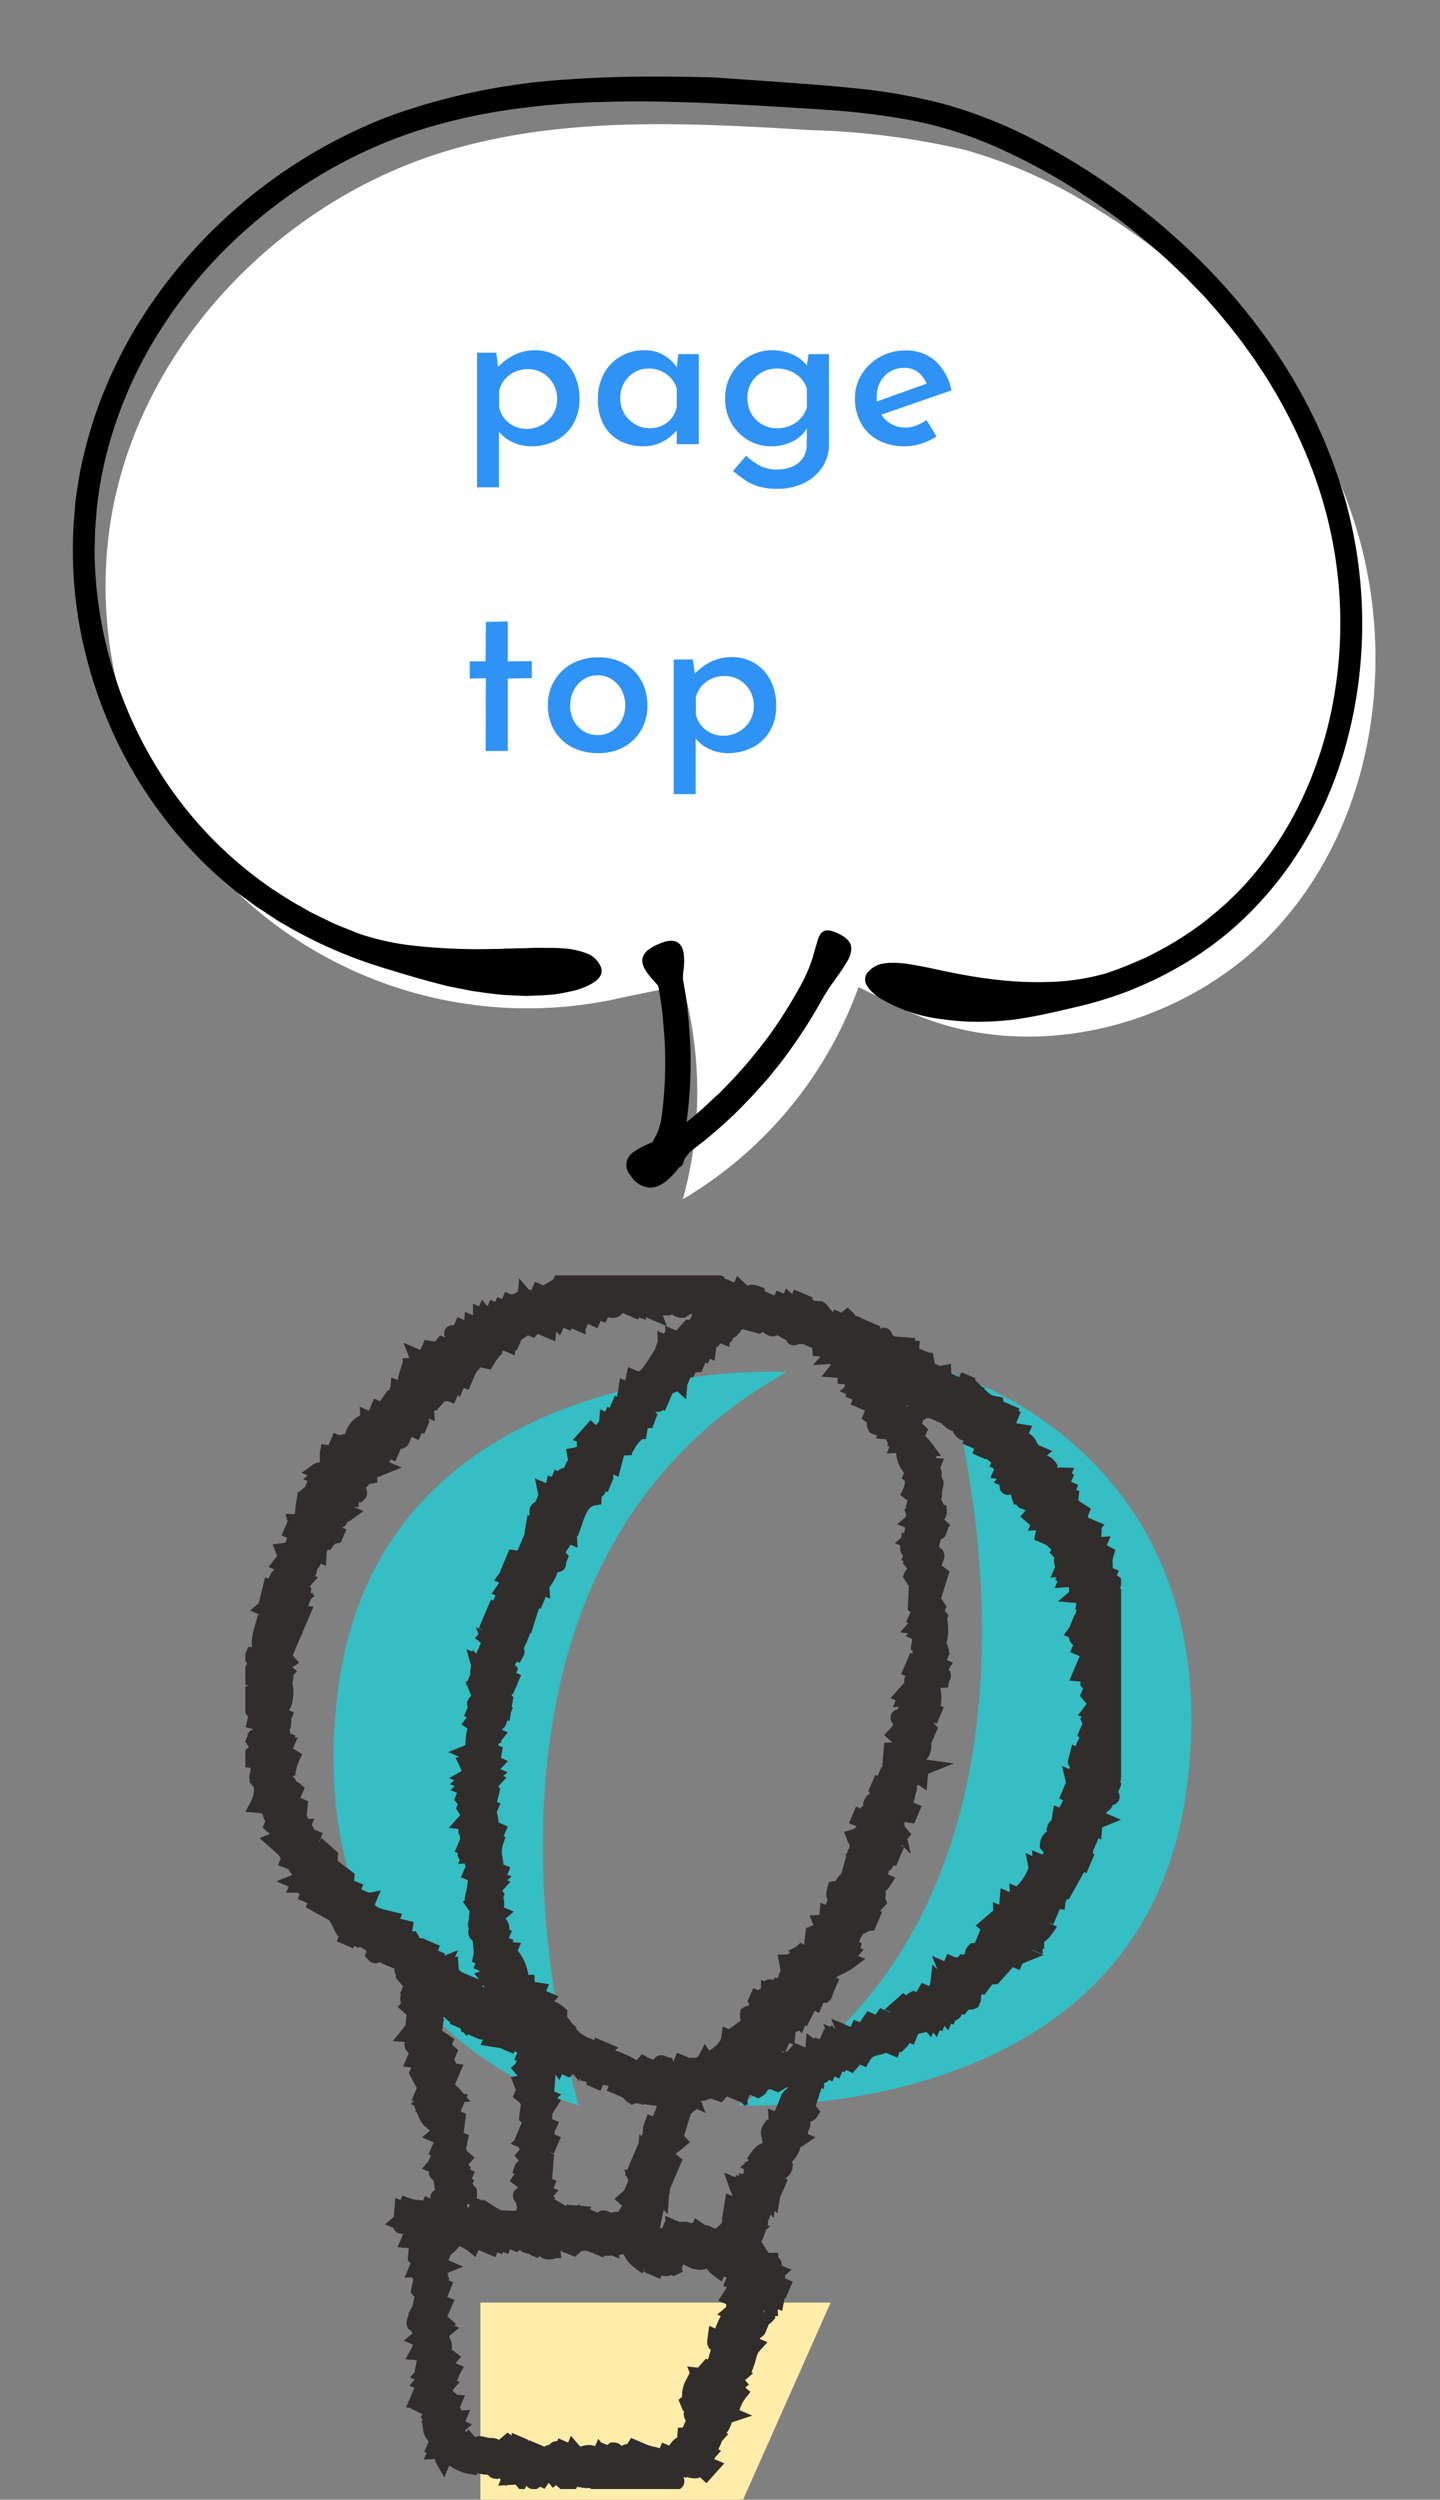
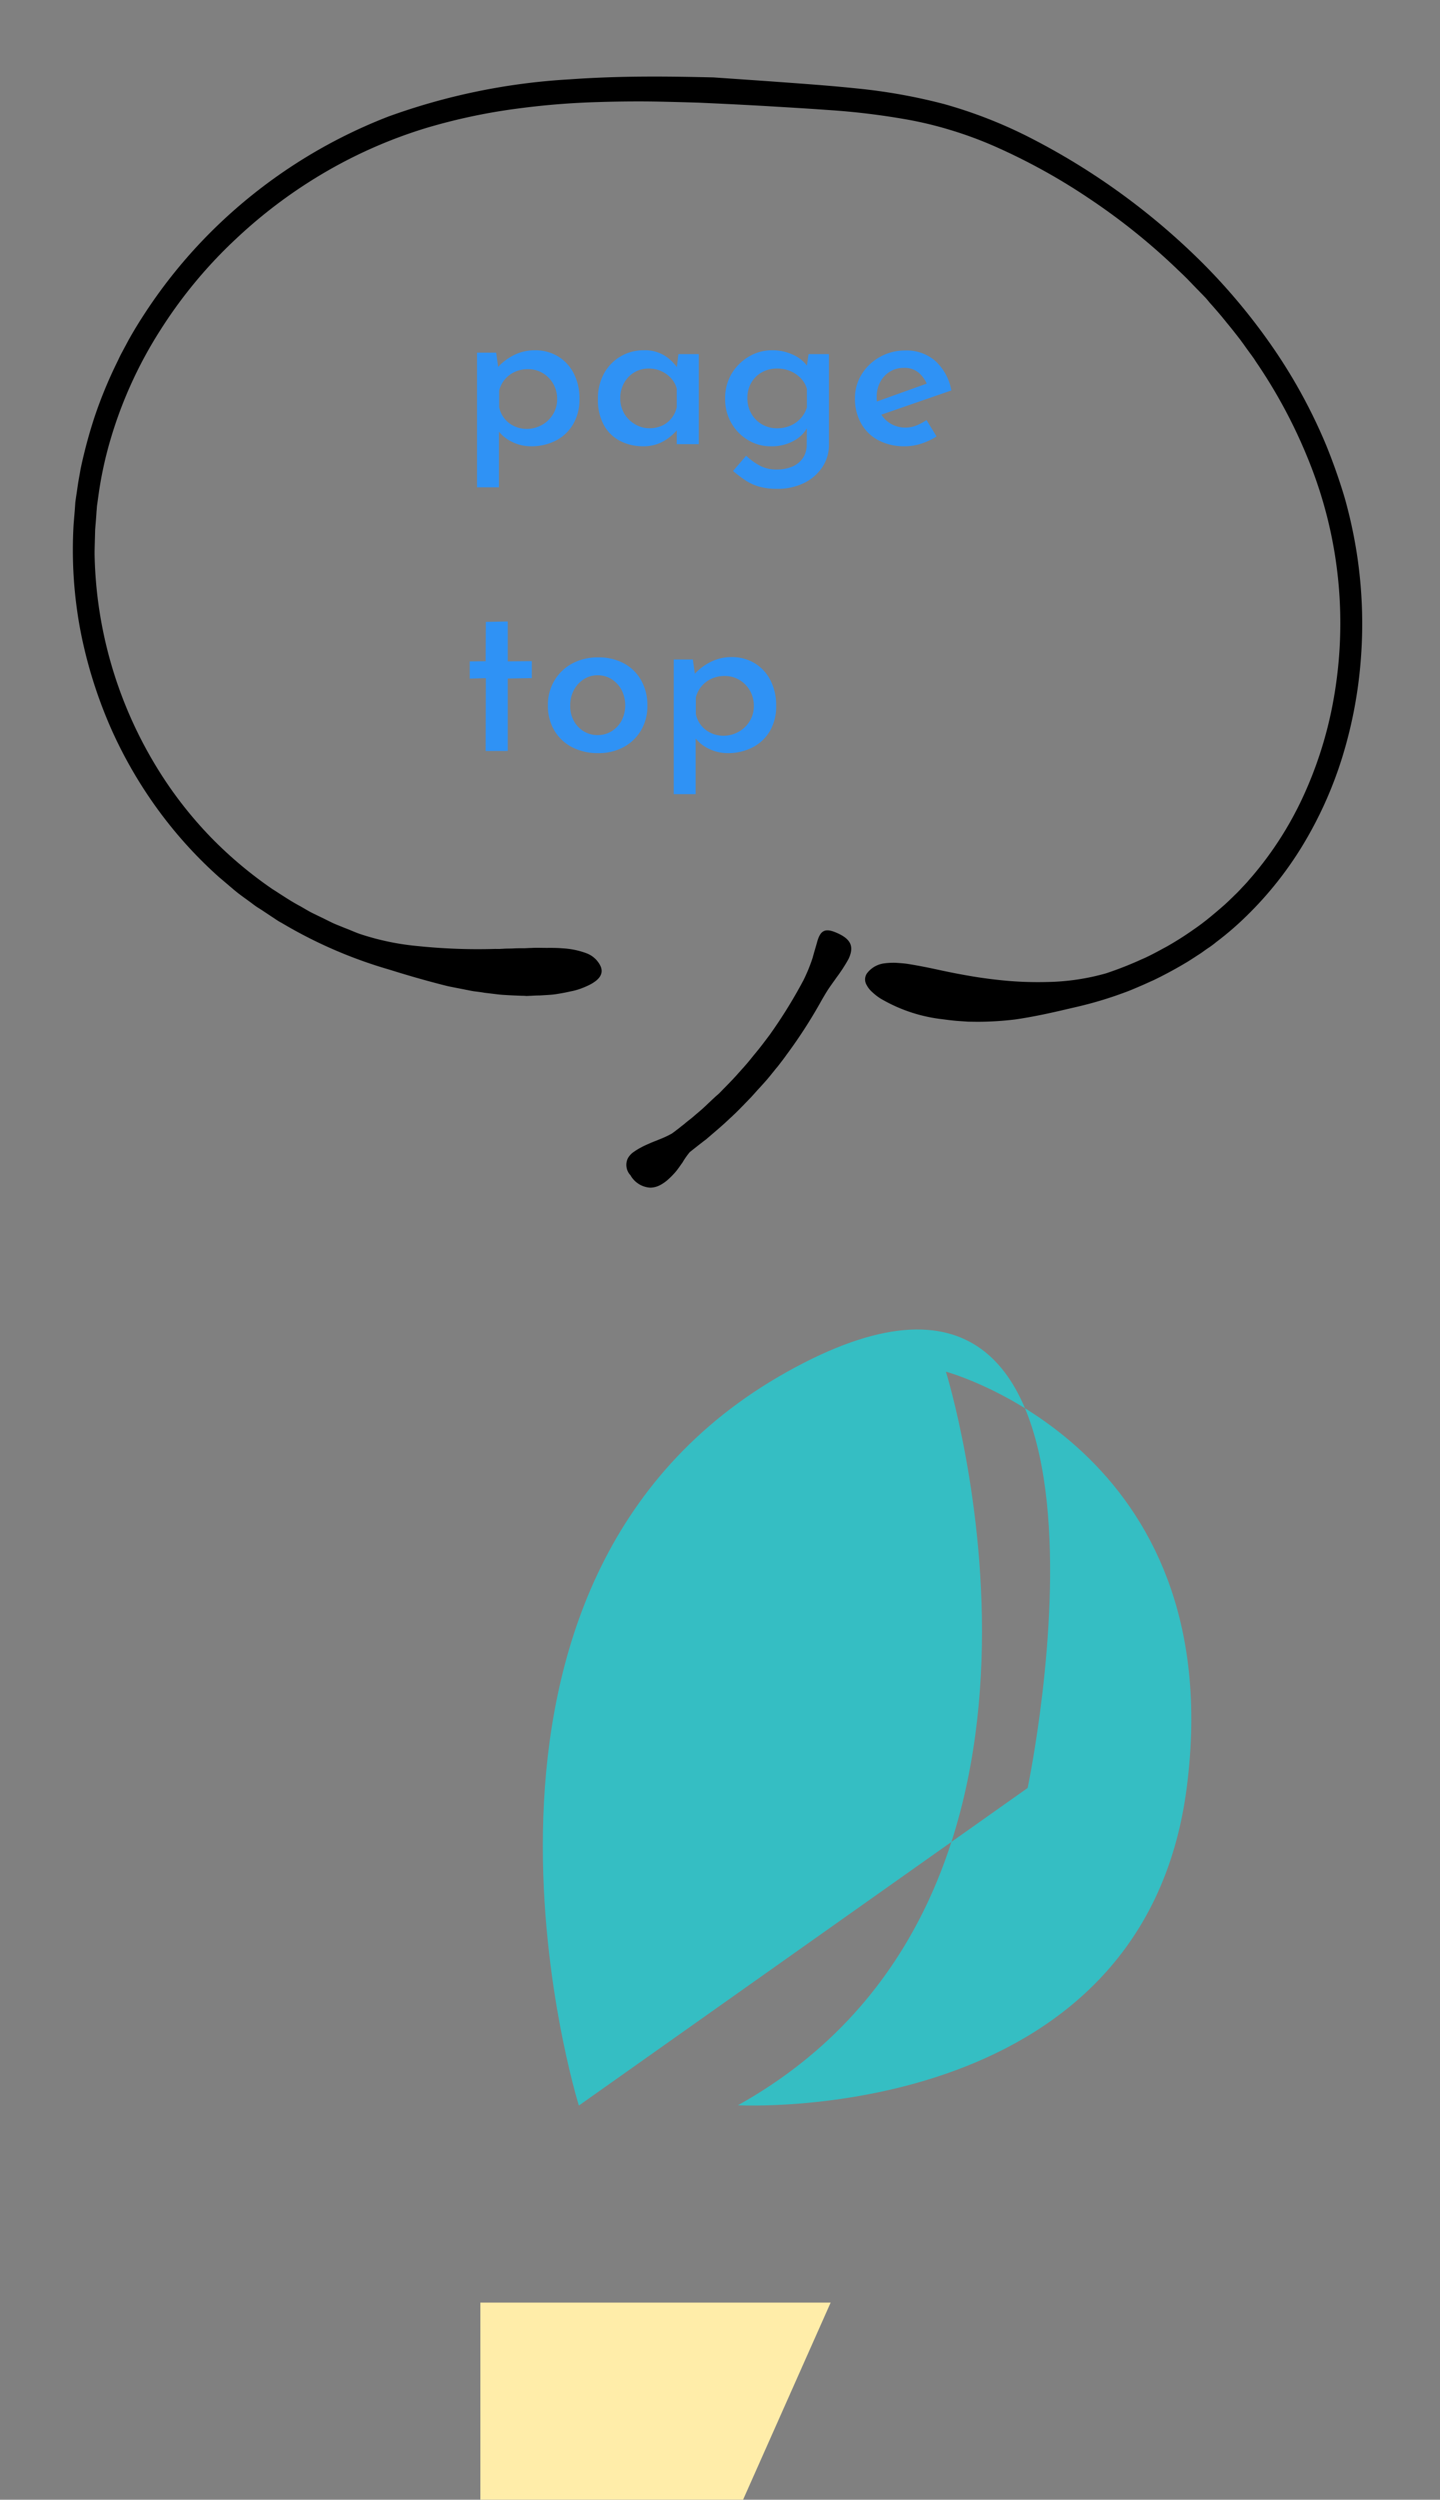
<svg xmlns="http://www.w3.org/2000/svg" width="93.887" height="162.932" viewBox="0 0 93.887 162.932">
  <rect x="0" y="0" width="93.887" height="162.932" fill="#808080" stroke="none" />
  <defs>
    <clipPath id="a">
-       <path fill="none" stroke="#302d2c" d="M0 0h57.093v79.106H0z" />
-     </clipPath>
+       </clipPath>
  </defs>
-   <path d="M37.742 137.24s-10.7-34.256 13.56-47.816c0 0-26.406-1.427-29.26 20.7s15.7 27.116 15.7 27.116zm23.931-47.834s10.706 34.256-13.559 47.815c0 0 26.406 1.427 29.26-20.7S61.673 89.406 61.673 89.406z" fill="#35bec3" />
+   <path d="M37.742 137.24s-10.7-34.256 13.56-47.816s15.7 27.116 15.7 27.116zm23.931-47.834s10.706 34.256-13.559 47.815c0 0 26.406 1.427 29.26-20.7S61.673 89.406 61.673 89.406z" fill="#35bec3" />
  <path d="M31.32 162.931h17.128l5.709-12.846H31.32z" fill="#ffeda9" />
  <g transform="translate(15.999 83.13)" clip-path="url(#a)">
    <path d="M.5 29.566l.248.291-.2.472.338.516-.291.248.157.067-.052.54c-.354-.039-.126-.079-.382.023.1.254.068.027.023.382a.682.682 0 00.449-.181c.235.47-.07.439-.021.921l.248.291A2.106 2.106 0 01.8 34.529c.933.076.63.4 1.058 1.009l-.134.315.405.358-.044.539-.224.09.405.359.134-.315.315.134-.292.248.338.516c.229-.077-.011-.148.224-.09l-.2.472s.621.239.382-.023l-.157-.067.067-.157c.341.51-.045.513.518.965l-.044.539-.224.09.157.067-.067.157c.14 0 .5-.145.7.111L4.045 40s.6.283.248.291l-.157-.067-.067.157.629.268-.134.315 1.506.836-.07.152c.249.4.244.694.676 1.032l-.067.157.157.067.067-.157.315.134.067-.157 1.192.694c-.039.354-.08.126.023.382l-.067.157c.232.267.389-.286.516-.338l.157.067-.136.31a4.152 4.152 0 00.7.111l-.067.157.787.335s-.239.621.023.382l.067-.157.157.067.023.382-.157-.067-.067.157.5.583-.134.315.157.067c0 .032-.393.341-.268.629l.379-.018-.359.4.405.358-.155 1.236c-.252.1-.066-.03-.291.248l.539.044.023.382s-.315-.045-.291.248c.007.094.294.314.338.516.04.183.248.041.09.224l-.157-.067-.134.315c.354.039.126.08.382-.023l.157.067-.335.787.519.965-.134.315.382-.023-.134.315.157.067-.291.248.157.067-.134.315.472.2-.2.472-.157-.067c.123.285.871.73.9.941l-.291.248.472.2-.111.7-.157-.067-.067.157.157.067-.2.472.157.067-.359.4.315.134c-.628.616.46.213-.021.921l-.224.09c.354.039.126.079.382-.023l.157.067-.178.854c-.1.131-.235-.151-.224.09l.338.516-.044.539-.251-.285c-.157.081.006.482-.291.248l.067-.157-.316-.131.067-.157-.157-.067-.134.315c-.386-.361-.54-.087-1.326-.379l-.134.315-.157-.067-.044.539.157.067-.291.248.157.067-.067.157c.046.136.484-.31.516-.338l.157.067-.291.248.157.067-.067.157a.931.931 0 00.449-.181l.157.067-.2.472-.157-.067-.2.472.539.044-.091 1.073.248.291-.2.472.382-.023-.291.248.248.292-.178.854.248.291-.178.854.157.067-.359.4c.065.291.188-.086.248.292l-.315-.134s-.25.608.023.382l.067-.157.315.134c-.545.292-.042.414.046.763l-.291.248.157.067a1.428 1.428 0 01-.178.854l.539.044-.178.854.315.134-.358.4.315.134-.359.4.157.067-.47 1.1.539.044-.134.315a1.812 1.812 0 01.562.426l.224-.09-.359.4.428.74c-.254.1-.027.068-.382.023.074.444.38.5.428.74l-.2.472.157.067-.067.157.382-.023c.04.052.006.42.113.606l.134-.315.539.044-.067.157a2.75 2.75 0 001.259.537l.134-.315c.033.139.447.317.787.335l.067-.157c.386.041.381.41.562.426l.291-.248.248.291.067-.157.09.224.382-.023-.134.315.382-.023.067-.157.248.291.134-.315.539.044c.078.053-.077.421.181.449l.516-.338.4.359a1.668 1.668 0 00.426-.562l.4.359.067-.157.157.067-.067.157.157.067.134-.315.248.291.134-.315.472.2c.229-.274.036-.145.291-.248l-.134.315c.354.039.126.079.382-.023l.629.268.067-.157-.157-.067.067-.157.157.067.067-.157c.488 0 .17.537.5.583l.067-.157.315.134c.1-.01.489-.417.673-.271l-.067.157.405.359.291-.248-.157-.067.067-.157.157.067.067-.157a.931.931 0 01.181.449c.213-.053.236-.128.449-.181l-.067.157.157.067.359-.405.472.2.291-.248.472.2.067-.157.157.067c.163-.121-.2-.264-.181-.449l.157.067.268-.629.157.067.067-.157a1 1 0 00.787.335l.291-.248.4.359.359-.4-.472-.2.067-.157-.157-.067.358-.4-.157-.067.067-.157.157.067.067-.157-.157-.067.067-.157.157.067c.118-.211-.175 0-.09-.224l.359-.4-.315-.134-.134.315-.157-.067.067-.157-.157-.067.067-.157c.6-.089.226-.2.516-.338l.248.292.067-.157c.281-.114.433-.734.469-1.1l.315.134a2.981 2.981 0 01.6-1.416c-.274-.228-.145-.036-.248-.291l-.157-.067.291-.248-.248-.291.291-.248-.315-.134.067-.157.315.134a1.811 1.811 0 00.111-.7l.315.134c.235-.658.171-.859.537-1.259l-.315-.134.335-.787s.179.118.291-.248l-.157-.067.067-.157.157.067.067-.157-.023-.382s.147.243.382-.023c-.052-.181-.279-.187-.18-.449l.382-.023-.023-.382.157.067.134-.315.157.067.178-.854.157.067.067-.157-.315-.134-.023-.382-.315-.134.292-.248-.315-.134c0-.018.289-.528-.023-.382l-.067.157-.157-.067.134-.315a1.05 1.05 0 01-.787-.335l.067-.157-.338-.516-.134.315-.315-.134c.181-.346.365-.431.426-.562l-.157-.067.067-.157.157.067.067-.157-.315-.134.292-.248-.157-.067c.136-.285.418-.137.449-.181l.044-.539-.157-.067.291-.248-.315-.134.067-.157.315.134c.147-.493.17-.438-.046-.764l.067-.157.248.291c.039-.354.079-.126-.023-.382l.067-.157.248.291.111-.7.157.067.067-.157-.157-.067.134-.315-.157-.067c.1-.3.587-.227.65-.653l-.248-.291c.033-.24.05.009.224-.09l-.023-.382.157.067a1.414 1.414 0 00.469-1.1c.338-.155.066.192.382-.023l-.315-.134.359-.405c-.01-.136-.2-.09-.023-.382l.157.067c.11-.193-.163-.382.111-.7.013-.015.31.051.449-.181l-.248-.291.58-1.8-.315-.134.067-.157.157.067.157.067.044-.539-.157-.067.067-.157c.188.292.179.189.113.606.54.021.165.1.359-.4l.315.134.134-.315.315.134.2-.472.157.067.067-.157.472.2.067-.157-.157-.067.067-.157.248.292.359-.405.315.134c.461-.789.9-.482 1.481-.856l.472.2c.026-.09.369-.613.044-.539l-.067.157-.157-.067.067-.157.157.067.067-.157.405.359c.169-.163.224-.369.426-.562l.157.067.2-.472.831-.2-.09-.224.067-.157.248.291.134-.315.248.292.067-.157.157.067.067-.157-.157-.067c.192-.3.074-.14.291-.248l.067-.157.248.291.067-.157.157.067.067-.157.157.067c.325-.153-.235-.254-.248-.291l.067-.157a.681.681 0 00.449-.181l.315.134c.452-.567.294-.1.673-.271l.067-.157a1.231 1.231 0 01.4-.944l.157.067.426-.562.382-.023 1.076-1.215.315.134.134-.315c.355.039.126.08.382-.023l-.315-.134c.493-.937.279-.4.874-.743l.157.067-.023-.382.157.067a1.512 1.512 0 00.583-.5l-.315-.134.245-1.011.315.134.2-.472-.472-.2.067-.157.157.067c.292-.188.189-.179.606-.113l.044-.539.157.067.134-.315.157.067.761-1.349-.248-.291.134-.315.472.2.134-.315-.472-.2a2.352 2.352 0 01.449-.181c.233-.231-.019-.3-.023-.382l.224-.09a.3.3 0 00-.023-.382l.134-.315.157.067.067-.157-.157-.067.134-.315.157.067.044-.539c.354.039.126.08.382-.023l-.315-.134.335-.787c.026-.036.224.035.291-.248l-.157-.067.134-.315s.608.25.382-.023l-.157-.067.134-.315-.539-.044.359-.4.157.067c.071-.288-.173-.336-.181-.449l.067-.157.315.134c.059-.335-.065-.513.021-.921l-.315-.134.291-.248c-.046-.2-.253-.172-.181-.449l.157.067.134-.315c-.274-.229-.145-.036-.248-.291l.315.134c.129-.944-.314-.848.289-1.55l-.315-.134.268-.629-.382.023.358-.4-.157-.067.158-.318-.382.023.359-.405-.157-.067.245-1.011-.472-.2.067-.157.157.067.044-.539c.125-.179.222.151.224-.09l-.157-.067s.239-.621-.023-.382l-.067.157-.157-.067.044-.539-.248-.291.291-.248c-.049-.147-.264-.018-.338-.516l.315.134.111-.7s-.6-.265-.248-.291l.157.067.268-.629-.382.023.359-.4a1.666 1.666 0 00-.562-.426l.134-.315c0-.088-.263-.168-.18-.449l.157.067.067-.157c-.4-.316 0-.1-.472-.2l.134-.315-.315-.134c.2-.725-.059-.521.155-1.236-.341-.184-.409-.2-.562-.426l.067-.157-.382.023.044-.539-.382.023.067-.157-.157-.067.358-.405-.472-.2-.067.157c-.135-.252-.1-.421-.271-.673l.134-.315c-.512-.332-.761-.426-.676-1.032l-.315-.134.134-.315-.157-.067-.067.157-.067.157-.157-.069c-.009-.058.314-.475-.023-.382l-.134.315-.157-.067a1.323 1.323 0 00-.113-.606l.067-.157.472.2.067-.157-.157-.067.067-.157a1.443 1.443 0 00-.606.113c-.451-.283-.4-.191-.5-.583.224-.092.129.132.224-.09-.3-.447-.7-.115-1.034-.627l.292-.248-.315-.134c-.33-.482-.14-.567-.9-.941l.134-.315-.7-.111c-.017-.207-.172-.378-.181-.449l.2-.472-.149-.065.067-.157-.157-.067-.2.472-.405-.359-.113-.606c-.586-.112-.593-.127-1.192-.694L47.619 8l-.405-.359-.067.157-.157-.067.291-.248-.157-.067-.023-.382-.157-.067-.2.472c-.366-.141-.536-.042-.7-.111l.134-.315-.157-.067-.067.157-.4-.358-.023-.382-.606.113.067-.157-.472-.2-.12-.605-.539-.044.067-.157-.315-.134-.067.157-.157-.067.044-.539-.533-.043.067-.157-.539-.044-.067.157-.161-.067.067-.157a4.97 4.97 0 01-.7-.111l.134-.315c-.074-.23-.224.09-.224.09l-.787-.335.067-.157-.157-.068-.067.157-.157-.067.067-.157-.157-.067-.067.157c-.356-.1-.248-.291-.248-.291-.336-.253-.475-.022-.7-.111-.13-.174.228-.148-.023-.382l-.291.248-.315-.134-.067.157c-.654-.034-.868-.681-1.125-.851l-.539-.044-.067.157c-.241-.023.021-.065-.09-.224l-.539-.044.134-.315-.315-.134-.2.472-.4-.359-.134.315c-.274-.229-.145-.036-.248-.291l-.157-.067-.2.472-.157-.067.062-.153-.157-.067-.067.157-.315-.134.067-.157-.157-.067-.067.157a.815.815 0 01-.5-.583s-.621-.239-.382.023l.157.067-.067.157a2.686 2.686 0 01-.877-.56l-.134.315a3.854 3.854 0 00-1.566-.674L30.6.377 30.444.31l-.134.314-.4-.359-.139.315-.09-.224-.764.044-.134.315-.157-.065.044-.539-.158-.067-.044.539c-.218-.27-.149-.329-.5-.583l-.134.315L27.143.2l-.067.157-.248-.287-.291.248-.472-.2-.292.248-.09-.224-.7-.111-.044.539c-.366-.334-.249-.35-.783-.338l-.067.158-.248-.29-.067.157-.157-.069.114.606a1.338 1.338 0 01-.181-.448L23.01.3l-.067.157-.472-.2-.043.543-.09-.224-.383.024c-.137-.2.125-.115-.09-.224l-.291.248c-.237-.061-.137-.3-.181-.449L21.236.1l-.268.629-.158-.063-.067.157L20.5.532l-.134.315L20.2.779l-.74.428-.315-.134-.2.472s-1.035-.26-.539-.044l.157.067-.067.157-.248-.292-.044.539-.4-.359c-.189.108-.259.072-.449.181l-.155-.066-.2.472-.315-.134-.134.315-.315-.134-.2.472-.157-.067-.067.157-.248-.291-.067.157-.157-.067a1.227 1.227 0 01-.111.7l-.472-.2-.044.539-.315-.134.023.382-.4-.358-.134.315s-.591-.262-.382.023L13.81 4c-.291.382-.365.265-.65.653l-.315-.134c-.3.377-.19.342-.673.271a.682.682 0 00.181.449l-.067.157-.157-.067-.067.157-.249-.286-.134.315-.472-.2c.1.252-.03.066.248.291a1.148 1.148 0 01-.673.271 1.15 1.15 0 00.271.673l-.134.315-.4-.359c-.157.5-.009.443-.4.944l-.165-.07-.044.539-.157-.067-.134.315-.158-.067-.493.72-.315-.134-.335.787L8 9.338l.023.382-.315-.134c-.359.109-.862.752-.694 1.192l-.067.157c-.444.1-.237-.294-.764.046l-.157-.067-.067.157.472.2-.359.405-.7-.111c-.093.567.1.711-.088 1.078-.185.116-.4-.036-.606.113l.322.137-.292.248.157.067-.044.539-.315-.134-.067.157.157.067-.291.248.157.067-.2.472-.157-.067-.067.157.09.224-.313-.138c-.117.646 0 1.269-.537 1.259.077.276.222.37.271.673l-.4-.359-.134.315.315.134c-.314.845-.161 1.032-.851 1.125.1.252-.03.066.248.291L2.3 18.8l.315.134-.56.877.157.067-.067.157-.157-.067-.2.472-.157-.067-.251 1.016.157.067-.292.248.472.2c-.3.587-.441.4-.178.854l-.067.157-.315-.134c-.15.534-.437 1.257-.041 1.842a1.279 1.279 0 01-.606.113l-.067.157c.22.263.539.1.7.111-.351.416-.218.079-.268.629L.557 25.5l-.134.315c.354.039.126.08.382-.023l.157.067-.362.406c.354.039.126.079.382-.023l.157.067-.784.967.315.134-.067.157-.472-.2-.131.314.472.2c-.062.479-.115.374.271.673L.5 29.566m10.316 15.925c.274.229.145.036.248.291-.274-.229-.145-.036-.248-.291m1.058 1.009c-.274-.229-.145-.036-.248-.292l.157.067.067-.157.157.067-.134.315m2.113 12.056l.134-.315-.248-.291.358-.4c-.274-.229-.145-.036-.248-.292l-.157-.067.175-.858-.31-.133.155-1.236-.315-.134c.039-.354.079-.126-.023-.382l.268-.629-.539-.044.359-.405a1.667 1.667 0 00-.562-.426l.268-.629-.157-.067.067-.157.157.067.134-.315-.7-.111.067-.157-.157-.067.067-.157.248.291.067-.157.157.067c.07-.022-.231-.427-.271-.673l-.157-.067c-.115-.341.346-.006.382-.023l.067-.157-.405-.359.133-.317-.72-.493.111-.7-.157-.067.2-.472-.428-.74.044-.539.157.067.067-.157c-.075-.268-.171.083-.248-.291l.157.067.134-.315.157.067-.2.472.315.134c-.039.354-.08.126.023.382l-.067.157.157.067.067-.157.382-.023-.134.315.4.359c.113-.027.142-.252.382-.023l.023.382.157.067.067-.157.248.291.067-.157.157.067-.067.157.315.134-.067.157.157.067.067-.157.472.2-.067.157c.213.115-.013-.139.224-.09l.629.268-.134.315.7.111.067-.157a.283.283 0 01.248.291l.157.067.067-.157.472.2.067-.157c.288.173.8.534.586.807l-.157-.067-.067.157.157.067-.2.472.157.067-.292.248.5.583c-.26.329-.17.276-.516.338.1.252-.03.067.248.292l-.2.472c.614.471.368.745.317 1.437.4.316 0 .1.472.2-.362.4-.52.346-.178.854-.254.1-.027.068-.382.023l-.067.157.315.134-.291.248.315.134c-.281.259-.275.142.023.382l-.358.405.248.291c-.028.416-.353.352-.426.562l.157.067c-.072.558-.041.3-.268.629.382.291.265.365.653.65l-.2.472s-.591-.262-.382.023l.315.134-.134.315c0 .14.324.213.181.449l-.157-.067s-.239.621.023.382l.067-.157.157.067c-.5.369-.932.274-1.594.25l-.067.157c-.413-.282-.537-.3-1.034-.627l-.2.472a1.28 1.28 0 01-.113-.606l-.315-.134-.067.157c.166.07.2.247.023.382l-.157-.067-.067.157a1.307 1.307 0 01-.944-.4l-.067.157-.157-.067.067-.157c.056-.049.268.148.224-.09l-.629-.268.067-.157c.517.079.5-.09 1.078.088a1.811 1.811 0 00.111-.7l-.248-.292-.067.157c-.273-.236-.165 0-.248-.291l.157.067.067-.157-.157-.067.2-.472-.315-.134m3.3-11.236a1.324 1.324 0 01.338.516l-.157-.067-.067.157-.157-.067.044-.539m2.546 4.06l.268-.629c.135.252.1.421.271.673l.134-.315c.38.24.215.216.338.516l.157.067.359-.4.248.291.067-.157.629.268.023.382c.375.077.011-.132.292-.248.15.178.1.383.113.606l.157.067.2-.472.157.067-.067.157a3.01 3.01 0 011.168.312l-.134.315.157.067.067-.157c.558.273.375.415.81.717.254-.1.027-.068.382-.023a.682.682 0 00-.181-.449l.067-.157.248.291.067-.157.315.134.067-.157.157.067-.067.157c.567.271.2-.18.787.335l.291-.248-.09-.224.157.067-.067.157.315.134-.291.248.315.134a1.087 1.087 0 00-.493.72l.157.067-.067.157-.157-.067-.335.787-.315-.134s-.239.621.023.382l.067-.157.157.067-.067.157-.157-.067c-.026.09-.369.613-.044.539l.067-.157.157.067-.268.629-.315-.134-.2.472.224-.09c.233.1.135.271.181.449l-.248-.291-.044.539-.315-.134-.134.315.315.134a.68.68 0 01-.449.181l-.062.159.472.2a.682.682 0 01-.449.181c.1.252-.03.066.248.291l-.044.539-.248-.291-.134.315.157.067-.583.5.4.359a6.663 6.663 0 00-.627 1.034c-.282-.036-.631-.193-.673.271l.157.067-.067.157a1.323 1.323 0 01-.338-.516c-.1-.013-.425-.3-.382.023l.157.067-.067.157-.157-.067-.067.157-.155-.072.067-.157-.787-.335-.067.157.157.067-.067.157-.4-.359-.067.157-.157-.067.134-.315-.539-.044-.2.472a2.283 2.283 0 00-.81-.717c.053.211.127.237.181.449l-.764.046a1.149 1.149 0 00-.271-.673l.134-.315-.315-.134.359-.405-.157-.067.2-.472-.157-.067.126-1.617-.315-.134.245-1.011.315.134.067-.157-.472-.2.067-.157.157.067a1.227 1.227 0 01.111-.7l-.315-.134c.124-.792-.124-.554.379-1.326l-.157-.067.067-.157-.157-.067-.067.157-.157-.067.291-.248-.157-.067c.013-.1.3-.425-.023-.382l-.067.157c-.132-.2-.023.008-.09-.224l-.157-.067.067-.157.157.067.134-.315.157.067.044-.539s-.6-.266-.248-.292l.157.067s.239-.621-.023-.382l-.067.157-.157-.067.044-.539.157.067c.043-.055.09-.291.224-.09l-.134.315.157.067m-7.965 15.2s-.059 0-.181-.449c.026.056.362.345.181.449m19.985-1.522c.1.013.425.3.382-.023l-.157-.067.067-.157.157.067.067-.157c.078.062.513.1.248.291l-.157-.067-.067.157.157.067-.2.472-.157-.067.067-.157c-.237.048-.009-.02-.224.09l-.157-.067-.067.157.315.134-.56.877.315.134-.044.539.157.067-.292.248.315.134-.067.157-.315-.134a4.5 4.5 0 00-.671 1.574l-.315-.134c-.062.479-.115.374.271.673l-.446 1.483-.315-.134-.359.405.157.067c-.143.289-.132.052-.382.023.1.252-.03.066.248.291l-.2.472-.472-.2a1.6 1.6 0 00-.178.854l.157.067-.291.248.09.224c.4.316 0 .1.472.2l-.224.09c-.28.433.117.442.113.606l-.2.472.315.134-.359.4-.382.023-.044.539c-.076.072-.215-.084-.516.338l.472.2-.067.157.157.067-.067.157-.315-.134-.134.315-.157-.067c-.01-.019.306-.516-.023-.382l-.067.157-.472-.2-.067.157.157.067c-.2.129.007.021-.224.09l-.067.157c-.363-.422-.622-.277-1.259-.537l-.044.539c-.188-.292-.179-.189-.113-.606l-.472-.2c-.521.85-.181-.19-.807.586L24 76.952c-.014-.122.326-.4-.023-.382l-.291.248-.157-.067-.134.315-.248-.291-.134.315c-.552-.62-.791-.243-1.393-.222l-.248-.291-.134.315-.315-.134-.134.315-.163-.073.2-.472-.157-.067-.067.157c-.1-.013-.425-.3-.382.023l.157.067-.067.157-.157-.067c-.215.111.014.048-.224.09-.032-.381-.22.014-.382.023l-.787-.335-.067.157-.7-.111-.023-.382-.157-.067-.044.539a3.013 3.013 0 00-.653-.65l-.291.248c-.07.231.03-.01.09.224l-.067.157c-.289-.253-.686-.484-.944-.4 0 0-1.035-.26-.539-.044l.157.067-.067.157-.09-.224c-.238-.139-.31.185-.449.18l-.248-.291-.067.157-.315-.134-.067.157-.4-.359.134-.315c-.274-.229-.145-.036-.248-.291l-.157-.067.291-.248-.157-.067.2-.472-.382.023.134-.315c-.053-.22-.34-.355-.271-.673l.157.067.067-.157-.537-.042.134-.315c-.274-.229-.145-.036-.248-.292l-.157-.067.359-.405-.315-.134c-.123-.309.344-.039.382-.023l.067-.157-.157-.067c.1-.182.219-.186.426-.562l-.315-.134-.134.315-.157-.067.2-.472-.157-.067.359-.4-.562-.426c.443-.243 0-.725-.07-1.145l.295-.25-.315-.134.292-.248-.405-.359.178-.854.157.067.067-.157-.472-.2a4.553 4.553 0 00.111-.7l.157.067.13-.314-.315-.134.134-.315-.248-.291.068-.16.157.067-.023-.382.224-.09-.315-.134.2-.472-.539-.044.359-.4c-.274-.229-.145-.036-.248-.291l-.157-.067c.1-.095.458-.239.426-.562l-.157-.067.067-.157a4.221 4.221 0 01.743.874 1.666 1.666 0 00.426-.562 2.232 2.232 0 011.1.469l.134-.315 1.1.47.134-.315.315.134s.283-.6.291-.248l-.067.157.157.067.134-.315.539.044-.067.157.157.067.291-.248c.184.024.18.365.562.426 0 0 .083-.131.382-.023.144.194-.133.13.09.224l.291-.248c.187.021.163.461.562.426l.067-.157.157.067a1.227 1.227 0 01.111-.7l.539.044a.461.461 0 00.4.358l.067-.157.157.067-.067.157.157.067.291-.248c.46-.14.728-.059 1.393.222l.134-.315.157.067c-.072.166.027.317.248.291l.067-.157.157.067-.023-.382.157.067-.067.157c.09.026.613.369.539.044l-.148-.061.067-.157.562.426.071-.159a1.791 1.791 0 00.676 1.032l.134-.315c.1.362.819.29.944.4l-.134.315.157.067.134-.315c.464.271.34.41.854.178l.157.067a.86.86 0 01.111-.7l.157.067.067-.157-.157-.067.067-.157c.926.467 1.25.893 2.022.49.382.291.265.365.653.65l.134-.315c.083.287.735.331.877.56m-2.275 7.955c-.274-.229-.145-.036-.248-.291.274.229.145.036.248.291M28.6 54.372l.291-.248-.157-.067.2-.472.157.067-.091-.224.291-.248-.157-.067.067-.157.4.359c.592.025.38-.361 1.3 0l.359-.405.944.4-.023-.382.248.291.2-.472.7.111-.067.157.157.067c.393-.232-.143-.293.583-.5l.067-.157.629.268.74-.428.472.2-.023-.382.315.134-.044.539-.157-.067-.335.787s-.174-.116-.291.248c0 0 .228.2.023.382l-.157-.067s-.239.621.023.382l.067-.157.157.067-.358.405-.157-.067-.2.472-.157-.067.023.382-.157-.067-.134.315-.157-.067c-.281.41.343.836-.222 1.393-.049.049-.224-.069-.516.338l.315.134-.583.5.315.134c-.248.326-.185.045-.2.472l-.315-.134c-.057.416-.081.314.113.606-.254.1-.027.068-.382.023.03.346.12.34.047.764l-.157-.067.134-.315-.472-.2-.067.157-.157-.067c.155.454.134.04.405.358l-.067.157-.157-.067c.085.282-.033.065.248.291l-.291.248c-.07.232.03-.01.09.224l-.067.157-.472-.2-.111.7.315.134-.067.157-.157-.067-.134.315.157.067-.068.151-.157-.067-.067.157a1.282 1.282 0 01.18.449l-.248-.291-.067.157c-.341.067-.26 0-.516.338l-.472-.2-.067.157-.72-.493-.067.157s-.608-.25-.382.023l.157.067-.067.157c-.121-.11-.215-.444-.562-.426l-.067.157-.629-.268.023.382-.315-.134-.2.472-.157-.067-.067.157-.4-.359-.067.157-.315-.134-.023-.382.224-.09-.539-.044.359-.405.157.067.178-.854-.157-.067.335-.787.157.067a3.949 3.949 0 01.111-.7l-.315-.134c-.127-.206.224-.09.224-.09l-.023-.382.315.134.268-.629-.157-.067.067-.157.157.067.134-.315c-.329-.26-.276-.17-.338-.516-.061-.307.379-.512.717-.81a.682.682 0 01-.181-.449c-.274-.229-.145-.036-.248-.291l.315.134.446-1.483m-1.013 9.794l-.067.157-.157-.067.359-.405.157.067c-.025.334-.187.185-.291.248m8.937-11.809l.134-.315.157.067-.134.315-.157-.067m5.52-45.236l.134-.315c.433.3.254.425.338.516.222.24.3-.015.382-.023.15.177.1.384.113.606 0 0 .621.239.382-.023l-.157-.067.067-.157c.528.385.426.689.944.4l.157.067-.583.5.157.067-.067.157.157.067a1.325 1.325 0 01.516-.338l.067-.157.157.067-.134.315.382-.023-.067.157.157.067a.447.447 0 01.539.044l-.067.157.472.2-.067.157c.243.208.645.032.7.111l-.134.315c.2.422.53.3.944.4l-.136.319.157.067.292-.248.157.067-.067.157c-.078.072-.252-.15-.224.09l.405.358-.067.157.157.067c.335-.217.238.023.472.2l.067-.157.157.067-.067.157.4.359-.067.157.315.134c-.241.2-.271.06-.134.315l-.067.157.7.111-.359.4.157.067s-.264.587.023.382l.134-.315.248.291.044-.539c.318.468.078.749.227 1.212l.382-.023-.134.315c.043.076.464-.106.7.111l-.067.157.157.067c-.057.542.094.212-.268.629l.405.359s.241-.6.291-.248l-.134.315.382-.023-.178.854.315.134.2-.472.157.067-.2.472.4.359c.063.012.1-.3.224-.09.1.162-.18.058.023.382l-.067.157c.153.325.254-.235.291-.248l.157.067-.134.315.157.067-.224.09a.805.805 0 00.047.764l-.067.157.382-.023.023.382-.157-.067-.067.157.157.067-.067.157c.194-.015.682.2.854.178l.067-.157.157.067c.049.381-.439.4-.426.562l.315.134-.292.248.539.044-.111.7.248.291-.067.157-.157-.067c-.109.266.023.382.023.382-.049.237-.018-.03-.224.09l-.067.157.157.067-.426.562.315.134c.156.185-.224.09-.224.09-.126.28.2.24.4.358l-.2.472.472.2a3.017 3.017 0 01-.021.921l.157.067-.067.157-.315-.134-.2.472.539.044-.044.539.248.291-.2.472.5.583-.426.562.315.134-.359.4a2.274 2.274 0 01.2.831l-.248-.291-.134.315c.274.229.145.036.248.292l-.157-.067c-.2.137.052.165.09.224-.135.276-.291.248-.291.248-.144.194.041.009.09.224l-.067.157-.157-.067-.2.472-.157-.067c-.184.742-.218.314.5.583l-.067.157-.315-.134a.734.734 0 01-.111.7l-.157-.067c-.125.224.417.349.181.449l-.315-.134.2.831-.248-.292-.2.472.315.134c-.231.348-.442.915-.761 1.349l-.157-.067-.111.7c-.112.214-.16-.143-.224.09l.248.291c-.07.287-.691.165-.717.81l.248.291c.013.525-.21.58-.4.944l-.315-.134.023.382-.315-.134c.082.413-.541 1.352-.9 1.664l.023.382-.315-.134.023.382-.157-.067c-.075.23.045-.013.09.224l-.067.157-.157-.067.067-.157-.472-.2-.044.539.157.067-.067.157-.157-.067-.134.315-.157-.067.022.383-.315-.134-.583.5c.4.316 0 .1.472.2-.2.394-.25.538-.493.72l-.157-.067-.331.781-.382.023c-.228.235.023.3.023.382l-.516.338.157.067-.067.157-.315-.134c-.062.078-.1.513-.291.248l.067-.157c-.237.046-.01-.022-.224.09l-.315-.134-.067.157c.252.23.227-.039.248.292-.354-.039-.126-.08-.382.023l-.157-.067c.1.252-.03.066.248.291l-.426.562-.315-.134a1.786 1.786 0 01-.4.944l-.472-.2c-.179.306-.184.463-.426.562l-.315-.134c-.221.1.083.213.09.224l-.358.4-.405-.359-.293.259.157.067-.268.629a2.071 2.071 0 00-.449.18l-.472-.2-.493.72a.682.682 0 01-.181-.449l-.157-.067-.493.72-.315-.134-.2.472-.157-.067-.067.157-.157-.067.067-.157-.315-.134c.094.236.04.382-.2.472l-.315-.134.09.224-.067.157-.248-.291-.067.157c-.018 0-.3-.139-.224.09l.315.134c-.269.3-.182.061-.2.472l-.338-.516-.134.315-.315-.134-.067.157c.252.23.227-.039.248.291l-.562-.426-.044.539-.224.09-.787-.335-.359.405-.831.2c-.03-.021.056-.272-.248-.291.263.533-.484.279-.831.2l-.134.315c-.122.085-1.377-.086-1.684.026l.157.067-.067.157-.157-.067.067-.157-.157-.067c.111-.095.315-.486.426-.562l.157.067.134-.315.405.358.291-.248.315.134 1.166-.99.315.134.268-.629.157.067.044-.539.157.067c.492-.363.549-.057.268-.629l.067-.157.248.291.2-.472-.157-.067.067-.157.248.291c.2-.39.245-.544.493-.72l.157.067.2-.472.382-.023c.172-.171-.048-.089-.09-.224l.067-.157.157.067.067-.157-.09-.224.157.067.067-.157-.472-.2c.517-.716 1.229-.8 1.839-1.261l-.315-.134.359-.4-.157-.067.067-.157c.2-.141.172.146.224-.09l-.157-.067a2.166 2.166 0 01.537-1.259l-.157-.067.067-.157.315.134c.194-.055.2-.161.449-.181l.134-.315-.539-.044a5.093 5.093 0 01.426-.562l-.09-.224.315.134.359-.4-.09-.224-.539-.044c.39-.277.5-.062.606-.113.055-.027-.083-.474.111-.7 0 0 .128.011.291-.248l-.315-.134.178-.854a.486.486 0 00.359-.4l-.157-.067.134-.315.315.134.134-.315-.315-.134a1.815 1.815 0 00.111-.7l.315.134.358-.405-.248-.291a1.786 1.786 0 01.088-1.078l.7.111.134-.315-.472-.2-.067.157-.157-.067a1.856 1.856 0 00.469-1.1l-.157-.067.224-.09c.074-.23-.158.008-.09-.224l.426-.562-.09-.224c.508.073.071-.072.472.2l.044-.539.224-.09c-.416-.057-.314-.081-.606.113l-.157-.067.359-.405c0-.112-.349-.248-.181-.449.07-.083.434.146.516-.338l-.157-.067.2-.472-.157-.067.067-.157.157.067.268-.629-.248-.291.178-.854.315.134.067-.157-.315-.134.224-.09a2.372 2.372 0 00-.183-1.751l.067-.157.248.291.067-.157.382-.023c.014-.1.3-.425-.023-.382 0 0-.164.324-.224.09-.1-.37.154-.448.268-.629l-.315-.134.2-.472-.157-.067c.158-.244.347-.116.2-.472l-.32-.147c.34-.255.352-1.049.289-1.55l-.157-.067.134-.315-.248-.291.134-.315-.338-.516.513-1.641-.562-.426c.461-1.051.391-.709-.07-1.145a3.329 3.329 0 01.312-1.168c.119-.211.144.138.224-.09l-.315-.134.291-.248-.4-.359.067-.157a.363.363 0 00.359-.4l-.157-.067c-.067-.341 0-.26-.338-.516.026-.09.369-.613.044-.539l-.067.157-.157-.067.224-.09-.114-.606.315.134c.067-.35.053-.145-.023-.382l-.067.157-.157-.067c-.088-.56.391-.293.021-.921l.067-.157-.539-.044.2-.472-.315-.134.2-.472a3.016 3.016 0 00-.653-.65l.2-.472-.4-.359.134-.315-.606.113.134-.315-.787-.335.2-.472-.629-.268.134-.315c-.406-.308-.45-.391-.361-.9l.315.134m1.886 10.844l-.134.315-.157-.067.134-.315.157.067M30.385 4.375l.426-.562.315.134c.039-.354.079-.126-.023-.382.1-.056.062-.27.224-.09l-.067.157.157.067.067-.157.157.067c.194-.111.415-.621.65-.653l1.168.312.516-.338a1.232 1.232 0 01.18.449c.367.261.394-.093.606-.113.214.144.2.248.562.426l.134-.315.315.134c-.039.354-.08.126.023.382l-.067.157c.022.07.427-.231.673-.271l.067-.157.157.067-.132.311c.193.017.43-.145.7.111l-.067.157.315.134.023.382.536.047.067-.157.248.291.067-.157.157.067-.358.4.382-.023-.067.157.315.134c.174.353-.094.411-.268.629l.539.044.018.384.539.044c.086.14-.268.568.113.606l.067-.157.157.067-.292.248.157.067-.067.157.472.2-.134.315.315.134.067-.157a3.723 3.723 0 00.562.426l-.268.629c.566.454.1.354.271.673l.157.067.067-.157a.414.414 0 01.248.291l.157.067.067-.157.157.067-.067.157.539.044c-.021.111-.3.408.023.382l.067-.157.157.067-.134.315.157.067-.067.157.382-.023a1.778 1.778 0 00.565 1.728l-.134.315c.274.229.145.036.248.291l-.148-.063a1.757 1.757 0 01-.178.854c.8.613.181.53.227 1.212l.382-.023c-.032.186-.291.248-.291.248l.09.224-.291.248.157.067-.178.854.157.067-.291.248.157.067c.1.27-.023.057.248.291l-.067.157c-.274-.229-.145-.036-.248-.291l-.157-.067c-.087.72.04.212.271.673l-.067.157.157.067-.134.315.248.291c.073.474-.179.393-.268.629l.338.516-.064 1.46c.4.316 0 .1.472.2a1.668 1.668 0 00-.426.562l.315.134-.359.405c.354.039.126.079.382-.023l.157.067-.359.405.157.067-.111.7.157.067-.044.539c.274.229.145.036.248.291l-.315-.134c-.039.354-.08.126.023.382 0 0-.283.6-.292.248l.067-.157-.157-.067-.2.472.315.134-.044.539c-.069-.01-.267-.148-.224.09l.315.134c-.26.329-.17.276-.516.338l-.359.4.157.067-.067.157.382-.023c-.013.236.112.37-.111.7L43.1 28.2l-.067.157.157.067-.2.472s-.591-.262-.382.023l.315.134a2.681 2.681 0 01-.56.877l.4.359-.268.629-.382.023-.088 1.078.157.067a.454.454 0 01-.358.405l-.067.157.157.067-.2.472.157.067-.067.157-.472-.2-.067.157.157.067c-.488.293-.019.655-.178.854l-.382.023c-.278.374.251.531.047.764l-.382.023-.134.315-.315-.134-.067.157.472.2-.067.157c.059.253-.322.7-.717.81.1.252-.03.067.248.292l-.111.7.157.067-.291.248c.07.255.169-.083.248.291l-.315-.134-.379 1.326s-.148-.025-.291.248c.006.242.2.008.09.224l-.606.113c-.253.934.166-.039.361.9l-.248-.291c-.025.09-.369.613-.044.539l.067-.157.157.067-.359.4-.157-.067-.134.315-.157-.067-.044.539-.382.023c.1.252-.03.066.248.291l-.044.539-.157-.067-.067.157-.248-.292-.224.09-.155 1.236-.311-.134a1.785 1.785 0 00-.4.944l-.4-.358a.681.681 0 01-.449.18l.113.606.157.067-.224.09a2.389 2.389 0 00-.245 1.011l-.315-.134-.134.315-.157-.067.067-.157s-.586-.265-.382.023l.157.067-.067.157-.157-.067c0 .346.013.05.248.291l-.067.157c-.393-.2-.184-.356-.472-.2l-.291.248-.157-.067-.067.157c.222.29.706.174.854.178-.229.274-.036.145-.291.248l-.067.157-.472-.2c-.136.332-.048.172.023.382-.191.213-.411-.017-.606.113-.039.247.219.66-.021.921L32.563 49l-.807.586c-.059.235.15-.01.09.224l-.315-.134c-.049.358-.1.122.023.382l.067-.157.157.067c.1.219-.224.09-.224.09-.07.311.029.118.248.291l.134-.315.248.291.067-.157.157.067-.516.338-.629-.268c-.346.475-.61.454-.941.9l-.315-.134a.8.8 0 01-.74.428c-.053.065-.111.526-.292.248 0 0 .135-.312-.09-.224l-.134.315-.157-.067.134-.315-.315-.134-.268.629c-.623-.216-.592.019-.72-.493-.1-.014-.422-.3-.382.023 0 0 .322.154.09.224a2.639 2.639 0 01-1.168-.312l-.359.4a7.509 7.509 0 00-2.36-1.006l-.157-.067.291-.248-.315-.134-.134.315a4.016 4.016 0 00-.562-.426 2.609 2.609 0 01-1.282-.918l-.134.315c-.274-.229-.145-.036-.248-.291l-.157-.067.291-.248-.4-.359.044-.539c-.233-.209-.79-.568-1.1-.469l-.157-.067.359-.405-.629-.268.134-.315-.7-.111-.023-.382-.382.023a2.828 2.828 0 00-.813-2.02l.067-.157-.539-.044.134-.315-.315-.134.2-.472-.315-.134c.647-.326.09-.623-.137-.988l.292-.248-.315-.134c.1-.373.164-.419.111-.7l-.157-.067.134-.315-.248-.291.359-.4-.315-.134.291-.248-.157-.067.067-.157.157.067.134-.315-.32-.133c.095-.724-.257-.942.041-1.842 0 0-.6-.275-.248-.291l.157.067.2-.472-.472-.2a1.524 1.524 0 00-.046-.764l-.157-.067.2-.472-.157-.067.252-1.012-.248-.291.359-.4-.315-.134.291-.248-.315-.134a3.412 3.412 0 01.426-.562l-.157-.067.111-.7-.157-.067a1.4 1.4 0 01-.047-.764c.252-.1.067.03.292-.248L16 29.85l.067-.157.157.067.044-.539c.022-.031.244.044.291-.248l-.157-.067.067-.157.157.067.067-.157a1.253 1.253 0 01-.18-.449l.315.134.111-.7-.248-.291c.129-.213.255-.2.426-.562-.274-.229-.145-.036-.248-.292l.315.134.134-.315-.318-.131.2-.472-.248-.291.56-.877.157.067c.118-.211-.128.015-.09-.224l.2-.472-.157-.067c.056-.235.1.117.224-.09a.281.281 0 00-.023-.382l.067-.157.157.067c.157-.4-.027-.438-.046-.764l.315.134.513-1.641.157.067.067-.157c-.008-.167-.279-.185-.18-.449l.157.067.134-.315.157.067-.023-.382.157.067a2.709 2.709 0 00.537-1.259s.56.278.382-.023l-.157-.067.067-.157.157.067.067-.157-.248-.291.56-.877-.023-.382.315.134-.046-.764.315.134c.286-.8.492-1.708 1.344-1.844.021-.54.1-.164-.4-.359a.641.641 0 01.606-.113c.275-.161-.178-.261-.248-.291l.359-.4.315.134.134-.315c0-.139-.324-.214-.181-.449l.157.067.359-.4.157.067.312-1.169.382-.023-.023-.382.315.134a3.07 3.07 0 01.426-.562c-.052-.236-.2-.007-.09-.224l.382-.023.111-.7.382-.023.06-.166-.157-.067.2-.472-.156-.061.359-.4s.621.239.382-.023L26.71 8.2l.067-.157.315.134.268-.629-.16-.068.067-.157.157.067c.553-.454.389.064.493-.72l.4.359.044-.539.157.067.067-.157c.04-.206-.265-.057-.09-.224l.382-.023.134-.315.382-.023.335-.787.157.067.067-.157-.09-.224.315.134c.057-.416.081-.314-.113-.606.293-.177-.015.043.315.134m-5.261 5.377c.274.229.145.036.248.292-.274-.229-.145-.036-.248-.292M2.956 23.363l.291-.248c.011-.11-.346-.242-.181-.449l.382-.023.268-.629c-.354-.039-.126-.08-.382.023l-.157-.067.067-.157.157.067.268-.629-.382.023.292-.248-.157-.067.068-.159c.02-.028.266.052.291-.248l-.248-.291.359-.4-.157-.067c.088-.364.4-.385.426-.562l-.248-.291a.548.548 0 01.449-.181c.239-.26.006-.615.111-.7l.315.134c.024-.511.182-.5.245-1.011l.315.134c.26-.329.17-.276.516-.338l.067-.157-.472-.2.335-.787c.079.011.449.3.382-.023 0 0-.317-.141-.09-.224.254-.094.139.227.606-.113l-.315-.134a3.8 3.8 0 00.111-.7l.382-.023-.023-.382.539.044c.184-.163-.193-.376-.181-.449l.359-.4-.157-.067.067-.157.606-.113-.023-.382c.208-.1.362.022.606-.113l.224-.09-.315-.134c-.091-.249.015-.35.111-.7l.317.132.2-.472.315.134.268-.629c.086-.087.4.084.449-.181l-.157-.067.044-.539.315.134.134-.315.315.134c.039-.354.08-.126-.023-.382l.067-.157.248.291.067-.157.157.067.067-.157a.833.833 0 01.178-.854l.157.067-.023-.382.382-.023.131-.319.157.067.358-.405-.157-.062.067-.157.157.067-.067.157c.349.086.15.05.382-.023l.157.067.067-.157-.312-.135.516-.338-.157-.067.134-.315.248.291.134-.315.315.134.067-.157-.157-.066.784-.967-.09-.224.854.178c.235-.4.774-1.187 1.166-.99l-.314-.136.067-.157.472.2c.039-.354.08-.126-.023-.382.281-.2 0 .009.315.134l.268-.629.157.067.516-.338.315.134.358-.4.382-.023-.134.315.472.2.044-.539.224-.09-.157-.067.067-.157.4.358.134-.315.472.2.067-.157.629.268-.023-.382.315.134.2-.472a1.67 1.67 0 00.562.426c.052-.122.085-.291.2-.36s.192-.03.314.022l.134-.315c1.162.414.607-.161 1.212-.227l.787.335.067-.157.157.067-.023-.382.248.291s.2-.246.382-.023l-.067.157.472.2c-.257-.647.713-.154 1.055-.294l.134-.315c.086.127.367.511.72.493l.516-.338.472.2.067-.157c.643.017.915.318 1.46.064l.157.067-.335.787-.4-.358-.044.539-.854-.178-.2.472-.382.023-.717.81-.315-.134.023.382-.315-.134-.067.157L27.4 4.4l.023.382-.157-.067s-.239.621.023.382l.067-.157.157.067-.134.315-.315-.134c-.3.457-.787 1.358-1.21 1.53l-.067.157-.472-.2-.178.854-.316-.129-.111.7.157.067-.359.4-.156-.067-.335.787-.157-.067-.134.315-.157-.067-.044.539-.157-.067-.426.562-.4-.359-.359.4.315.134-.359.4c.088.294.184-.086.248.291-.373.064-.525.3-.9.361l.113.606.157.067a.709.709 0 01-.449.181l-.2.472c-.54-.021-.164-.1-.359.4l-.315-.134-.2.472-.157-.067c-.07.3.157.311-.2.472l-.315-.134c.064.3.337.239.181.449l-.157-.067-.067.157.157.067c-.092.3-.647.544-.65.653l.157.067-.2.472.157.067.067-.157c.129.2.02-.007.09.224l.157.067-.067.157-.157-.067c-.047.081-.186.691-.359.4l.067-.157-.157-.067-.111.7.157.067-.067.157-.16-.053-.335.787.157.067-.067.157-.157-.067c-.3.377-.19.342-.673.271l-.2.472c.354.039.126.08.382-.023l.157.067c-.328.29-.59.354-.874.743l.315.134-.493.72.157.067-.537 1.259-.157-.067-.4.944.315.134a3.213 3.213 0 01-.493.72c.4.316 0 .1.472.2l-.067.157-.157-.067.09.224-.067.157-.168-.066-.47 1.1-.157-.067c.077.276.223.37.271.673l-.248-.291c-.039.354-.08.126.023.382l-.067.157.382-.023-.067.157.157.067-.067.157-.315-.134c-.065.235-.261.638.023.382l.248.292c-.254.1-.027.068-.382.023.1.252-.03.067.248.292-.18.385-.326.366-.426.562.008.169.273.184.181.449l-.157-.067-.067.157.315.134-.426.562c.311.22.4.291.5.583l-.315-.134c-.185.536-.092 1.2-.222 1.393l-.224.09.315.134c-.172.529.088.442-.426.562a2.277 2.277 0 00.428.74c-.189.108-.259.072-.449.181l.157.067-.291.248.315.134-.287.248.157.067-.268.629.248.291-.137.313.338.516-.359.405c.354.039.126.079.382-.023l.157.067c.043.392-.422.385-.426.562l.338.516-.067.157-.157-.067.023.382-.157-.067-.067.157.157.067c0 .042-.3.5.023.382.062-.129.078-.456.291-.248l-.134.315c.273-.014.229-.063.449-.18l.157.067c-.14.108-.405.221-.426.562l.248.291-.07.162-.157-.067-.134.315.315.134a6.171 6.171 0 01-.155 1.236l.315.134-.359.4.586.807-.291.248c.044.173.164.172.181.449l-.248-.291c-.039.355-.079.126.023.382-.062.479-.115.374.271.673-.08.551.119.724 0 1.3l.315.134-.134.315.472.2-.044.539-.224.09c.263.336.308.578.743.874l-.134.315a3.626 3.626 0 01.562.426l.067-.157.157.067-.516.338-.472-.2.134-.315c-.605-.078-.379.076-.831.2l.134-.315-.787-.335.067-.157-.156-.062-.067.157-.157-.067.291-.248-.787-.335-.067.157-.154-.064.067-.157-.4-.358-.026-.385-.224.09-.315-.134.067-.157-.224.09-.248-.291-.224.09.134-.315-.472-.2.134-.315-.157-.067-.134.315a.657.657 0 01-.18-.449.294.294 0 00-.382.023c-.427-.168-.194-.286-.338-.516l-.382.023.067-.157c-.188-.292-.178-.189-.113-.606l-1.011-.245.134-.315c-.645-.158-1.408-.265-1.664-.895L8 40.758l-.606.113.134-.315-.472-.2-.067.157-.157-.067.2-.472-.472-.2.044-.539-.562-.426-.268.629-.157-.067.134-.315-.4-.359.067-.157-.157-.067.224-.09.044-.539-.4-.359-.134.315-.81-.717.067-.157-.382.023.359-.4-.329-.14c.027-.358.131-.112-.023-.382l-.067.157-.157-.067.067-.157-.382.023a13.155 13.155 0 00.222-1.393l-.629-.268c.026-.09.369-.613.044-.539l-.067.157-.157-.067a.681.681 0 01.449-.181l.067-.157c-.249-.224-.263 0-.382.023-.065-.053-.526-.111-.248-.291l.157.067.067-.157c-.122-.315-.166.082-.248-.291l-.157-.067.291-.248a3.535 3.535 0 01.315-1.171c-.311-.184-.452-.183-.562-.426l.134-.315-.382.023.2-.472.157.067.2-.472a.681.681 0 00-.449.181l-.157-.067.044-.539c.144-.194.2.15.224-.09l-.315-.134.224-.09.134-.315-.472-.2.067-.157-.157-.067.067-.157.315.134.067-.157-.315-.134c.1-.12.449-.181.449-.181a2.265 2.265 0 000-1.3s.239-.621-.023-.382l-.067.157-.157-.067.359-.4c-.274-.229-.145-.036-.248-.291l-.157-.067.516-.338-.248-.291.4-.944c.009-.069-.186-.122-.023-.382l.157.067.067-.157-.157-.067" fill="#302d2c" stroke="#302d2c" fill-rule="evenodd" />
  </g>
-   <path d="M44.524 78.164a26.5 26.5 0 0011.45-13.824l2.217 1.078c8.124 4.357 18.981 1.798 25.155-5.047s7.762-17.137 5.08-25.956-9.254-16.139-17.134-20.92a32.6 32.6 0 00-8.318-3.71 49.757 49.757 0 00-10.031-1.3c-7.987-.477-16.159-.94-23.817 1.354-11.358 3.406-20.748 13.522-22.07 25.3a27.51 27.51 0 0033.569 29.87l3.889-.804a26.318 26.318 0 01.01 13.959z" fill="#fff" />
  <path d="M70.12 65.647a25.067 25.067 0 003.25-.974c.308-.11.608-.243.92-.375s.639-.284.958-.427a26.955 26.955 0 001.993-1.072c.341-.197.677-.428 1.021-.647.174-.115.332-.243.51-.357a5.627 5.627 0 00.512-.38 20.043 20.043 0 002.005-1.728 23.339 23.339 0 003.595-4.507 25.858 25.858 0 002.598-5.719 29.073 29.073 0 001.25-6.577 30 30 0 00-.296-6.983 30.714 30.714 0 00-.774-3.488 37.702 37.702 0 00-1.196-3.393 34.808 34.808 0 00-3.453-6.337 39.738 39.738 0 00-4.578-5.51A44.878 44.878 0 0067.43 9.115a30.186 30.186 0 00-5.887-2.335 36.764 36.764 0 00-5.697-1.017c-1.804-.187-3.489-.304-5.044-.418s-2.997-.209-4.288-.3c-2.591-.057-5.772-.13-9.4.129a41.565 41.565 0 00-11.796 2.424 33.54 33.54 0 00-11.466 7.421 32.843 32.843 0 00-4.52 5.574 27.442 27.442 0 00-.939 1.553l-.428.799c-.146.266-.268.545-.402.813a29.13 29.13 0 00-1.375 3.35 31.87 31.87 0 00-.94 3.493c-.047.296-.107.591-.154.888s-.084.594-.133.89c-.017.145-.047.296-.055.448l-.032.45-.074.888a28.206 28.206 0 00.452 6.978 29.983 29.983 0 002.008 6.386 28.947 28.947 0 003.164 5.416 28.027 28.027 0 003.86 4.23c.35.293.69.588 1.018.863s.696.527 1.029.773c.166.12.331.256.511.365s.347.224.515.335l.504.334.252.167a2.751 2.751 0 00.254.145 30.021 30.021 0 007.004 3.039c.95.298 2.296.702 3.827 1.083.387.081.776.151 1.175.234.197.036.398.084.599.108s.403.05.614.087l.615.075c.199.025.403.05.605.063.406.027.812.044 1.207.058a2.564 2.564 0 01.294.013c.1.001.193-.01.285-.01.194-.01.378-.023.57-.021l.549-.033c.183-.012.355-.025.517-.05.336-.05.66-.112.953-.18a4.016 4.016 0 00.8-.23c.964-.37 1.44-.83 1.173-1.422a1.659 1.659 0 00-.935-.844 5.24 5.24 0 00-1.55-.315c-.3-.026-.621-.031-.961-.028s-.703-.018-1.068.005c-.181.001-.377.022-.57.02s-.385-.001-.579.01-.398.007-.606.016c-.102.01-.203.009-.305.019l-.302-.003a37.768 37.768 0 01-4.982-.18 16.821 16.821 0 01-3.797-.784c-.284-.092-.605-.245-1.007-.396-.192-.08-.411-.164-.638-.26s-.45-.214-.696-.335-.504-.243-.782-.38-.54-.305-.828-.465c-.587-.31-1.173-.71-1.815-1.119a26.626 26.626 0 01-3.927-3.297 26.145 26.145 0 01-3.718-4.837 27.567 27.567 0 01-3.92-13.6c-.006-.319.01-.635.016-.952l.013-.475.006-.238.018-.236c.027-.314.055-.64.072-.956.02-.156.017-.327.048-.481l.066-.482a25.023 25.023 0 01.819-3.803 27.764 27.764 0 013.27-7.123 30.385 30.385 0 014.961-5.95 32 32 0 015.983-4.418 31.008 31.008 0 016.316-2.732 38.1 38.1 0 016.025-1.28 50.168 50.168 0 015.18-.418c1.55-.049 2.9-.053 4.01-.03s1.98.05 2.58.067l.901.042s1.265.055 3.496.18c1.115.068 2.479.145 4.032.256a46.685 46.685 0 015.156.622 24.4 24.4 0 012.854.69 25.247 25.247 0 012.963 1.102 39.7 39.7 0 016.057 3.354 41.656 41.656 0 015.825 4.687c.234.221.468.444.69.675s.446.464.674.696l.333.343c.11.114.22.242.318.368.22.243.428.484.646.738s.415.505.623.757.413.516.61.767.39.525.584.798l.292.399.145.2.134.208a33.508 33.508 0 013.65 6.974 28.261 28.261 0 011.43 14.946 25.986 25.986 0 01-2.05 6.535 22.579 22.579 0 01-3.283 5.102c-.157.173-.305.36-.46.522s-.314.336-.47.498c-.323.312-.634.628-.952.905s-.635.547-.95.802-.627.49-.938.702a20.767 20.767 0 01-1.797 1.142c-.291.156-.56.306-.826.443s-.52.266-.772.371a23.385 23.385 0 01-2.35.926 14.947 14.947 0 01-3.802.566 23.52 23.52 0 01-2.433-.06c-.832-.068-1.658-.17-2.448-.301s-1.555-.282-2.264-.437-1.36-.281-1.94-.374c-.29-.047-.57-.06-.83-.08a4.574 4.574 0 00-.731.036 1.674 1.674 0 00-1.094.592.694.694 0 00-.076.808 1.569 1.569 0 00.332.438 3.774 3.774 0 00.558.443 10.22 10.22 0 003.887 1.34c.403.049.803.11 1.22.138l.62.042.623.008a20.469 20.469 0 002.463-.153c1.558-.228 2.94-.574 3.92-.8z" />
-   <path d="M44.708 73.523c.139-.936.253-2.058.295-3.051.008-.249.015-.486.02-.724s-.001-.442 0-.647c.004-.396-.01-.728-.018-.955-.01-.376-.04-.697-.06-.995s-.043-.572-.072-.882c-.016-.15-.031-.306-.043-.471s-.048-.346-.07-.542-.051-.403-.092-.635-.078-.476-.134-.754a3.283 3.283 0 01.039-.688 4.223 4.223 0 00.007-.986c-.09-.647-.44-1.121-1.453-.735-.678.257-1.03.532-1.168.82a.7.7 0 00-.075.423 1.13 1.13 0 00.13.413 3.036 3.036 0 00.255.394 7.7 7.7 0 00.297.354c.189.216.351.372.364.453.026.163.077.486.142.88s.122.855.158 1.302.074.872.092 1.191c.015.161.01.286.022.378a1.274 1.274 0 00.007.137s.044.936.004 1.997a26.732 26.732 0 01-.235 2.74 3.843 3.843 0 01-.347 1.066 6.463 6.463 0 00-.387.838c-.15.485.031.855 1.239 1.184.724.203.919 0 .975-.458a7.227 7.227 0 00.027-.87 9.574 9.574 0 01.081-1.177z" />
  <path d="M52.381 63.9a32 32 0 01-2.208 3.565c-.203.27-.406.54-.6.788s-.388.475-.562.692c-.336.424-.65.76-.86.996-.342.389-.653.702-.938.993-.143.141-.275.295-.427.424s-.294.266-.448.41-.307.292-.474.446-.356.308-.564.487c-.101.088-.203.176-.316.263s-.239.186-.353.286c-.25.196-.516.413-.827.636a6.306 6.306 0 01-.83.386c-.18.079-.393.153-.597.244s-.408.177-.59.28a4.116 4.116 0 00-.517.322 1.2 1.2 0 00-.344.4.988.988 0 00.184 1.09 1.579 1.579 0 001.285.804 1.4 1.4 0 00.633-.161 2.56 2.56 0 00.571-.407 5.063 5.063 0 00.495-.517c.148-.184.273-.376.396-.542a5.194 5.194 0 01.482-.69c.2-.156.59-.472 1.08-.843.458-.398 1.011-.852 1.514-1.335.51-.459.955-.938 1.292-1.283.168-.172.3-.325.393-.428s.145-.163.145-.163l.169-.181c.106-.123.262-.285.447-.501s.388-.475.615-.753c.117-.133.228-.29.35-.445s.23-.312.353-.478a32.233 32.233 0 002.275-3.55c.157-.264.302-.519.468-.76s.329-.463.48-.678a10.767 10.767 0 00.77-1.188c.34-.73.274-1.294-.885-1.754-.692-.277-.949-.037-1.135.553-.081.292-.196.668-.319 1.119a10.757 10.757 0 01-.603 1.473z" />
  <path d="M34.617 29.089a2.774 2.774 0 01-1.232-.287 2.445 2.445 0 01-.938-.777l.084-.434v4.172h-1.428v-8.778h1.246l.2 1.428-.154-.406a3.628 3.628 0 011.071-.84 3 3 0 011.421-.336 2.844 2.844 0 011.484.392 2.758 2.758 0 011.032 1.106 3.541 3.541 0 01.378 1.68 3.154 3.154 0 01-.413 1.64 2.78 2.78 0 01-1.127 1.069 3.47 3.47 0 01-1.624.371zm-.28-1.134a2 2 0 00.987-.252 1.958 1.958 0 00.728-.693 1.837 1.837 0 00.273-.987 1.967 1.967 0 00-.259-1.015 1.915 1.915 0 00-.686-.693 1.825 1.825 0 00-.945-.252 2.045 2.045 0 00-.868.175 1.888 1.888 0 00-.644.483 1.807 1.807 0 00-.378.742v1.078a1.736 1.736 0 00.336.728 1.754 1.754 0 00.63.5 1.879 1.879 0 00.826.186zm7.602 1.134a3.247 3.247 0 01-1.5-.343 2.538 2.538 0 01-1.062-1.029 3.369 3.369 0 01-.392-1.694 3.355 3.355 0 01.412-1.708 2.905 2.905 0 011.092-1.1 2.944 2.944 0 011.477-.385 2.451 2.451 0 011.379.357 2.887 2.887 0 01.847.833l-.1.224.14-1.162h1.33v5.867h-1.439v-1.47l.154.35a1.652 1.652 0 01-.238.315 3.281 3.281 0 01-.483.427 2.766 2.766 0 01-.7.371 2.644 2.644 0 01-.917.147zm.392-1.176a1.949 1.949 0 00.826-.164 1.713 1.713 0 00.616-.476 1.764 1.764 0 00.35-.728v-1.222a1.65 1.65 0 00-.378-.679 1.96 1.96 0 00-.637-.455 1.962 1.962 0 00-.819-.168 1.8 1.8 0 00-.924.245 1.84 1.84 0 00-.668.683 1.971 1.971 0 00-.256 1 1.95 1.95 0 00.256 1 1.937 1.937 0 00.7.7 1.8 1.8 0 00.934.264zm8.316 3.948a4.092 4.092 0 01-1.19-.154 3.29 3.29 0 01-.9-.427 9.381 9.381 0 01-.763-.581l.854-.994a4.194 4.194 0 00.9.651 2.268 2.268 0 001.078.245 2.512 2.512 0 001.057-.2 1.573 1.573 0 00.679-.567 1.551 1.551 0 00.235-.871l.014-1.526.1.28a2.108 2.108 0 01-.882.973 2.949 2.949 0 01-1.582.4 2.826 2.826 0 01-1.477-.406 3.045 3.045 0 01-1.085-1.106 3.1 3.1 0 01-.406-1.582 3.092 3.092 0 01.418-1.632 3.2 3.2 0 011.127-1.12 2.9 2.9 0 011.5-.413 3.148 3.148 0 011.4.3 2.326 2.326 0 01.924.749l-.084.238.154-1.036h1.33v5.895a2.609 2.609 0 01-.427 1.463 3.017 3.017 0 01-1.183 1.036 3.9 3.9 0 01-1.791.385zm-1.918-5.912a1.992 1.992 0 00.252 1 1.867 1.867 0 00.693.707 1.912 1.912 0 00.987.259 2.141 2.141 0 00.882-.175 1.968 1.968 0 00.665-.476 1.857 1.857 0 00.4-.707v-1.22a1.7 1.7 0 00-.406-.693 2.061 2.061 0 00-.672-.455 2.181 2.181 0 00-.868-.168 2 2 0 00-.987.245 1.794 1.794 0 00-.694.683 1.971 1.971 0 00-.252 1zm10.276 3.14a3.592 3.592 0 01-1.75-.4 2.778 2.778 0 01-1.12-1.106 3.279 3.279 0 01-.392-1.617 2.916 2.916 0 01.441-1.575 3.249 3.249 0 011.19-1.127 3.333 3.333 0 011.659-.42 2.843 2.843 0 011.953.686 3.437 3.437 0 011.043 1.919l-4.774 1.652-.336-.84 3.822-1.372-.294.182a1.986 1.986 0 00-.532-.763 1.427 1.427 0 00-.994-.329 1.691 1.691 0 00-.9.245 1.748 1.748 0 00-.63.672 2.073 2.073 0 00-.231 1 2.085 2.085 0 00.245 1.029 1.81 1.81 0 00.672.693 1.851 1.851 0 00.959.252 1.89 1.89 0 00.721-.14 3.5 3.5 0 00.651-.35l.655 1.069a4.368 4.368 0 01-1 .469 3.411 3.411 0 01-1.058.171zM31.677 40.535l1.428-.028v2.6l1.568-.014v1.106l-1.568.028v4.722h-1.442l.014-4.746-1.05.028v-1.12l1.036-.014zm4.046 5.432a3.078 3.078 0 01.42-1.6 3 3 0 011.162-1.118 3.471 3.471 0 011.692-.4 3.421 3.421 0 011.7.4 2.811 2.811 0 011.12 1.12 3.261 3.261 0 01.392 1.6 3.082 3.082 0 01-.385 1.582 2.907 2.907 0 01-1.127 1.125 3.4 3.4 0 01-1.708.413 3.605 3.605 0 01-1.673-.378 2.875 2.875 0 01-1.162-1.078 3.137 3.137 0 01-.431-1.666zm1.456 0a1.967 1.967 0 00.224 1 1.809 1.809 0 00.644.693 1.716 1.716 0 00.924.252 1.681 1.681 0 00.926-.263 1.822 1.822 0 00.637-.693 2.209 2.209 0 000-1.967 1.863 1.863 0 00-.637-.707 1.673 1.673 0 00-.938-.266 1.624 1.624 0 00-.91.266 1.863 1.863 0 00-.637.707 2.065 2.065 0 00-.233.978zm10.262 3.122a2.774 2.774 0 01-1.232-.287 2.445 2.445 0 01-.938-.777l.084-.434v4.172h-1.428v-8.778h1.246l.2 1.428-.154-.406a3.628 3.628 0 011.071-.84 3 3 0 011.421-.336 2.844 2.844 0 011.484.392 2.758 2.758 0 011.032 1.106 3.541 3.541 0 01.378 1.68 3.154 3.154 0 01-.408 1.64 2.78 2.78 0 01-1.127 1.064 3.47 3.47 0 01-1.629.376zm-.28-1.134a2 2 0 00.987-.252 1.958 1.958 0 00.728-.693 1.837 1.837 0 00.273-.987 1.967 1.967 0 00-.259-1.015 1.915 1.915 0 00-.686-.693 1.825 1.825 0 00-.945-.252 2.045 2.045 0 00-.868.175 1.888 1.888 0 00-.644.483 1.807 1.807 0 00-.378.742v1.078a1.736 1.736 0 00.336.728 1.754 1.754 0 00.63.5 1.879 1.879 0 00.826.186z" fill="#2f92f5" />
</svg>